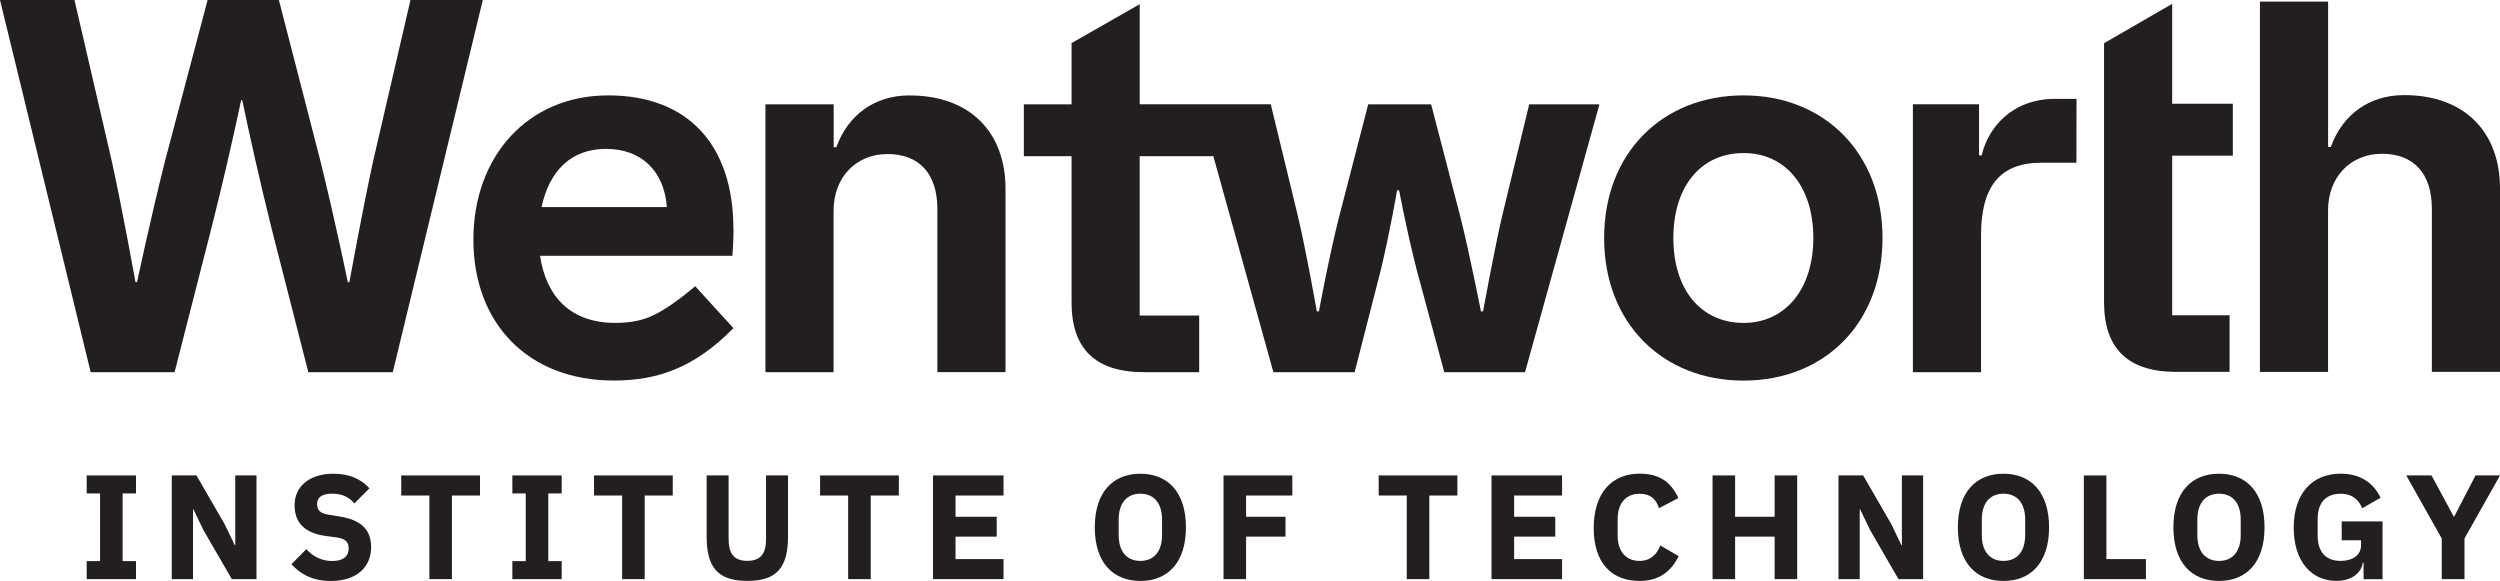
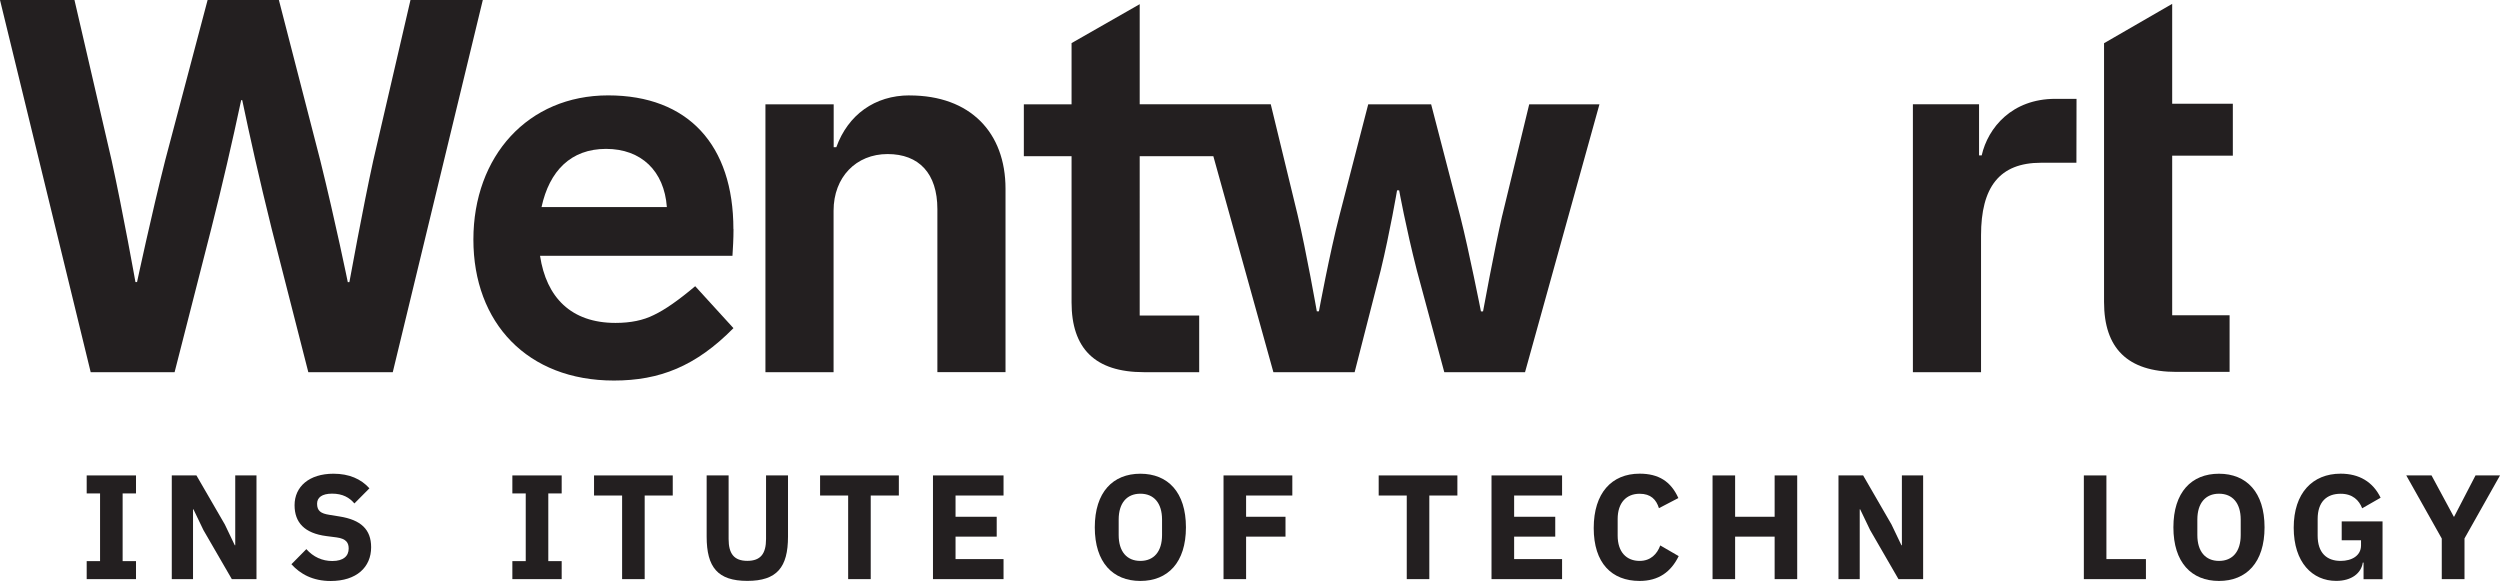
<svg xmlns="http://www.w3.org/2000/svg" viewBox="0 0 454.22 105.54">
  <defs>
    <style>.d{fill:#231f20;}</style>
  </defs>
  <g id="a" />
  <g id="b">
    <g id="c">
      <g>
        <g>
          <g>
            <path class="d" d="M133.25,41.62c0-15.24-8.19-24.29-22.76-24.29s-24.48,11.05-24.48,26.19,9.81,25.62,25.53,25.62c8.29,0,14.86-2.57,21.72-9.52l-6.95-7.62c-3.05,2.57-5.52,4.29-7.53,5.24-1.9,.95-4.19,1.43-6.95,1.43-8.1,0-12.57-4.67-13.71-12.19h34.96c.09-1.43,.19-3.05,.19-4.86Zm-34.86-4c1.43-6.57,5.33-10.57,11.72-10.57s10.57,4,11.05,10.57h-22.77Z" />
            <path class="d" d="M165.26,17.33c-6.34,0-11.18,3.54-13.31,9.41h-.48v-7.79h-12.4v48.67h12.38v-29.34c0-6.1,4.1-10.29,9.81-10.29s9.05,3.52,9.05,10v29.62h12.38V34.29c0-10.19-6.38-16.95-17.43-16.95Z" />
-             <path class="d" d="M436.79,17.28c-6.28,0-11.15,3.47-13.31,9.41h-.49V.29h-12.39V67.57h12.38v-29.34c0-6.1,4.1-10.29,9.81-10.29s9.05,3.52,9.05,10v29.62h12.38V34.23c0-10.19-6.38-16.95-17.43-16.95Z" />
            <path class="d" d="M74.58,0l-6.76,29.15c-1.9,8.66-4.34,22.11-4.34,22.11h-.29s-2.22-10.88-5-22.11L50.67,0h-12.95l-7.69,29.07c-2.5,9.87-5.13,22.18-5.13,22.18h-.29s-2.26-12.69-4.33-22.11L13.53,0H0L16.48,67.63h15.24l6.67-26.1c2-7.9,3.81-15.72,5.43-23.34h.19c1.33,6.36,3.06,14.15,5.34,23.34l6.67,26.1h15.34L87.72,0h-13.14Z" />
            <path class="d" d="M359.57,28.24v-9.29h-12.02v48.67h12.38v-24.84c0-8.76,3.32-13.21,10.91-13.21,1.62,0,4,0,6.42,0l.02-11.61h-3.86c-7.87,0-12.22,5.23-13.37,10.27h-.48Z" />
-             <path class="d" d="M316.79,17.33c-14.76,0-25.34,10.48-25.34,25.91s10.57,25.91,25.34,25.91,25.24-10.48,25.24-25.91-10.57-25.91-25.24-25.91Zm0,41.34c-7.72,0-12.76-6-12.76-15.43s5.05-15.43,12.76-15.43,12.67,6.19,12.67,15.43-5.05,15.43-12.67,15.43Z" />
          </g>
          <path class="d" d="M382.28,54.88c0,8.35,4.22,12.69,13.15,12.69h9.66v-10.29h-10.43V28.28h11.02v-9.43h-11.02V.7l-12.38,7.15V54.88Z" />
        </g>
        <polygon class="d" points="15.75 105.22 15.75 101.95 18.18 101.95 18.18 89.65 15.75 89.65 15.75 86.38 24.71 86.38 24.71 89.65 22.28 89.65 22.28 101.95 24.71 101.95 24.71 105.22 15.75 105.22" />
        <polygon class="d" points="36.96 96.31 35.15 92.54 35.07 92.54 35.07 105.22 31.21 105.22 31.21 86.38 35.69 86.38 40.85 95.29 42.66 99.07 42.74 99.07 42.74 86.38 46.6 86.38 46.6 105.22 42.12 105.22 36.96 96.31" />
        <path class="d" d="M52.96,102.5l2.7-2.73c1.27,1.43,2.89,2.16,4.72,2.16,2,0,2.97-.89,2.97-2.27,0-1.03-.43-1.78-2.19-2.02l-1.86-.24c-3.97-.51-5.78-2.46-5.78-5.61,0-3.37,2.64-5.72,7.07-5.72,2.83,0,4.99,.94,6.53,2.65l-2.73,2.75c-.89-1.05-2.11-1.78-4.05-1.78-1.84,0-2.73,.7-2.73,1.83,0,1.3,.67,1.78,2.24,2.02l1.86,.3c3.86,.62,5.72,2.35,5.72,5.59,0,3.62-2.65,6.13-7.34,6.13-3.29,0-5.53-1.27-7.15-3.05" />
-         <polygon class="d" points="82.11 90.03 82.11 105.22 78.01 105.22 78.01 90.03 72.9 90.03 72.9 86.38 87.21 86.38 87.21 90.03 82.11 90.03" />
        <polygon class="d" points="93.09 105.22 93.09 101.95 95.52 101.95 95.52 89.65 93.09 89.65 93.09 86.38 102.05 86.38 102.05 89.65 99.62 89.65 99.62 101.95 102.05 101.95 102.05 105.22 93.09 105.22" />
        <polygon class="d" points="117.13 90.03 117.13 105.22 113.03 105.22 113.03 90.03 107.93 90.03 107.93 86.38 122.23 86.38 122.23 90.03 117.13 90.03" />
        <path class="d" d="M132.38,86.38v11.55c0,2.65,.97,3.97,3.4,3.97s3.4-1.32,3.4-3.97v-11.55h3.99v11.12c0,5.56-2,8.04-7.39,8.04s-7.39-2.48-7.39-8.04v-11.12h3.99Z" />
        <polygon class="d" points="158.2 90.03 158.2 105.22 154.1 105.22 154.1 90.03 149 90.03 149 86.38 163.31 86.38 163.31 90.03 158.2 90.03" />
        <polygon class="d" points="169.51 105.22 169.51 86.38 182.33 86.38 182.33 90.03 173.61 90.03 173.61 93.89 181.09 93.89 181.09 97.5 173.61 97.5 173.61 101.58 182.33 101.58 182.33 105.22 169.51 105.22" />
        <path class="d" d="M211.13,97.21v-2.81c0-3-1.48-4.7-3.94-4.7s-3.94,1.7-3.94,4.7v2.81c0,3,1.48,4.7,3.94,4.7s3.94-1.7,3.94-4.7m-12.22-1.4c0-6.39,3.29-9.74,8.28-9.74s8.28,3.35,8.28,9.74-3.29,9.74-8.28,9.74-8.28-3.35-8.28-9.74" />
        <polygon class="d" points="222.3 105.22 222.3 86.38 234.8 86.38 234.8 90.03 226.4 90.03 226.4 93.89 233.56 93.89 233.56 97.5 226.4 97.5 226.4 105.22 222.3 105.22" />
        <polygon class="d" points="259.69 90.03 259.69 105.22 255.59 105.22 255.59 90.03 250.49 90.03 250.49 86.38 264.79 86.38 264.79 90.03 259.69 90.03" />
        <polygon class="d" points="270.99 105.22 270.99 86.38 283.81 86.38 283.81 90.03 275.1 90.03 275.1 93.89 282.57 93.89 282.57 97.5 275.1 97.5 275.1 101.58 283.81 101.58 283.81 105.22 270.99 105.22" />
        <path class="d" d="M289.56,95.94c0-6.37,3.27-9.88,8.34-9.88,3.45,0,5.67,1.4,7.04,4.43l-3.53,1.84c-.49-1.57-1.48-2.62-3.51-2.62-2.4,0-3.99,1.62-3.99,4.59v3.02c0,2.97,1.59,4.59,3.99,4.59,2.02,0,3.19-1.27,3.75-2.81l3.35,1.94c-1.4,2.86-3.64,4.51-7.1,4.51-5.07,0-8.34-3.24-8.34-9.61" />
        <polygon class="d" points="322.43 97.5 315.25 97.5 315.25 105.22 311.15 105.22 311.15 86.38 315.25 86.38 315.25 93.89 322.43 93.89 322.43 86.38 326.53 86.38 326.53 105.22 322.43 105.22 322.43 97.5" />
        <polygon class="d" points="339.78 96.31 337.97 92.54 337.89 92.54 337.89 105.22 334.03 105.22 334.03 86.38 338.51 86.38 343.66 95.29 345.47 99.07 345.55 99.07 345.55 86.38 349.41 86.38 349.41 105.22 344.93 105.22 339.78 96.31" />
-         <path class="d" d="M367.95,97.21v-2.81c0-3-1.48-4.7-3.94-4.7s-3.94,1.7-3.94,4.7v2.81c0,3,1.48,4.7,3.94,4.7s3.94-1.7,3.94-4.7m-12.23-1.4c0-6.39,3.29-9.74,8.28-9.74s8.29,3.35,8.29,9.74-3.29,9.74-8.29,9.74-8.28-3.35-8.28-9.74" />
        <polygon class="d" points="378.61 105.22 378.61 86.38 382.71 86.38 382.71 101.58 389.89 101.58 389.89 105.22 378.61 105.22" />
        <g>
          <path class="d" d="M407.11,97.21v-2.81c0-3-1.49-4.7-3.94-4.7s-3.94,1.7-3.94,4.7v2.81c0,3,1.48,4.7,3.94,4.7s3.94-1.7,3.94-4.7m-12.23-1.4c0-6.39,3.29-9.74,8.28-9.74s8.28,3.35,8.28,9.74-3.29,9.74-8.28,9.74-8.28-3.35-8.28-9.74" />
          <path class="d" d="M429.42,102.22h-.13c-.27,1.89-2,3.32-4.83,3.32-4.32,0-7.72-3.35-7.72-9.66s3.43-9.82,8.53-9.82c3.35,0,5.86,1.48,7.26,4.37l-3.35,1.92c-.57-1.46-1.73-2.64-3.91-2.64-2.54,0-4.18,1.46-4.18,4.59v3.02c0,3.13,1.65,4.59,4.18,4.59,2.05,0,3.7-.97,3.7-2.81v-.94h-3.51v-3.43h7.42v10.5h-3.45v-3Z" />
        </g>
        <polygon class="d" points="443.64 105.22 443.64 97.85 437.19 86.38 441.78 86.38 445.83 93.89 445.88 93.89 449.77 86.38 454.22 86.38 447.77 97.83 447.77 105.22 443.64 105.22" />
        <path class="d" d="M272.93,39.17c-1.47,6.41-3.48,17.41-3.48,17.41h-.38s-2.18-11.04-3.72-17.11l-5.33-20.52h-11.43l-5.2,20.1c-1.82,6.98-3.76,17.52-3.76,17.52h-.38s-1.93-11-3.5-17.57l-4.87-20.06h-23.81V.76l-12.38,7.07v11.12h-8.67v9.43h8.67v26.55c0,8.35,4.22,12.69,13.15,12.69h10.04v-10.29h-10.81V28.38h13.38l10.91,39.24h14.76l4.74-18.51c1.67-6.88,2.97-14.53,2.97-14.53h.38s1.19,6.61,3.21,14.53l4.99,18.51h14.67l13.52-48.67h-12.76l-4.9,20.21Z" />
      </g>
    </g>
  </g>
</svg>